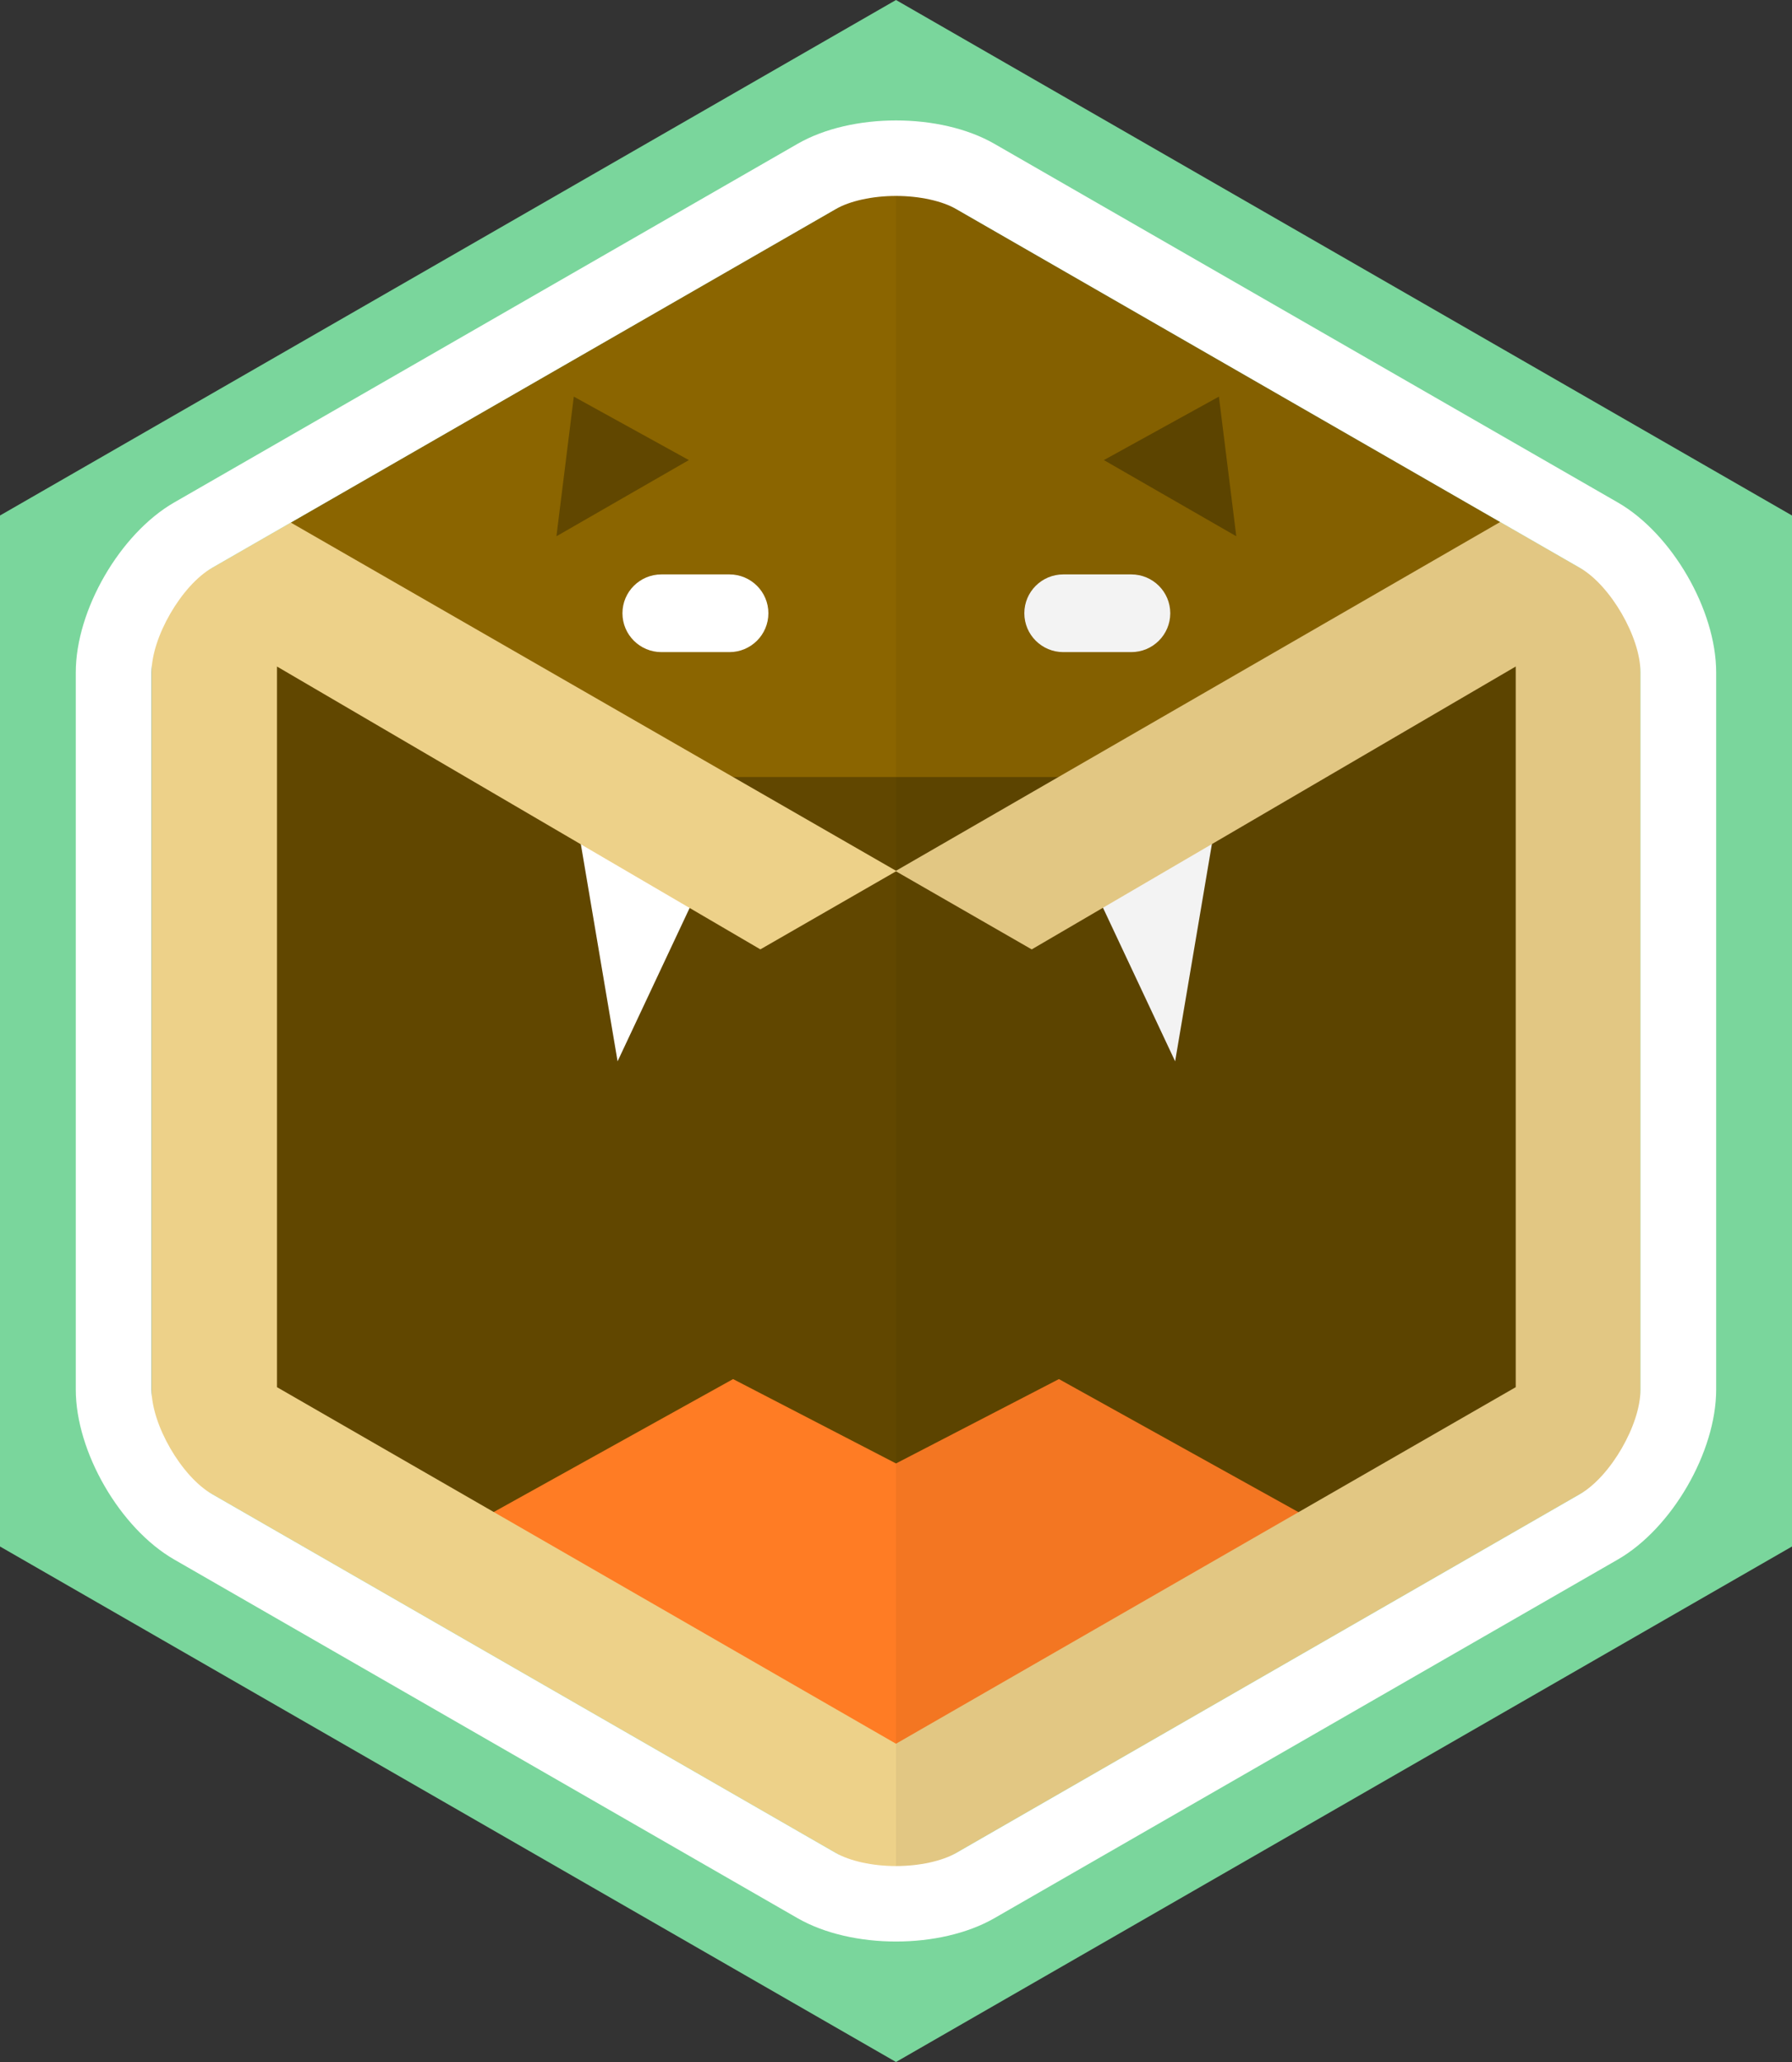
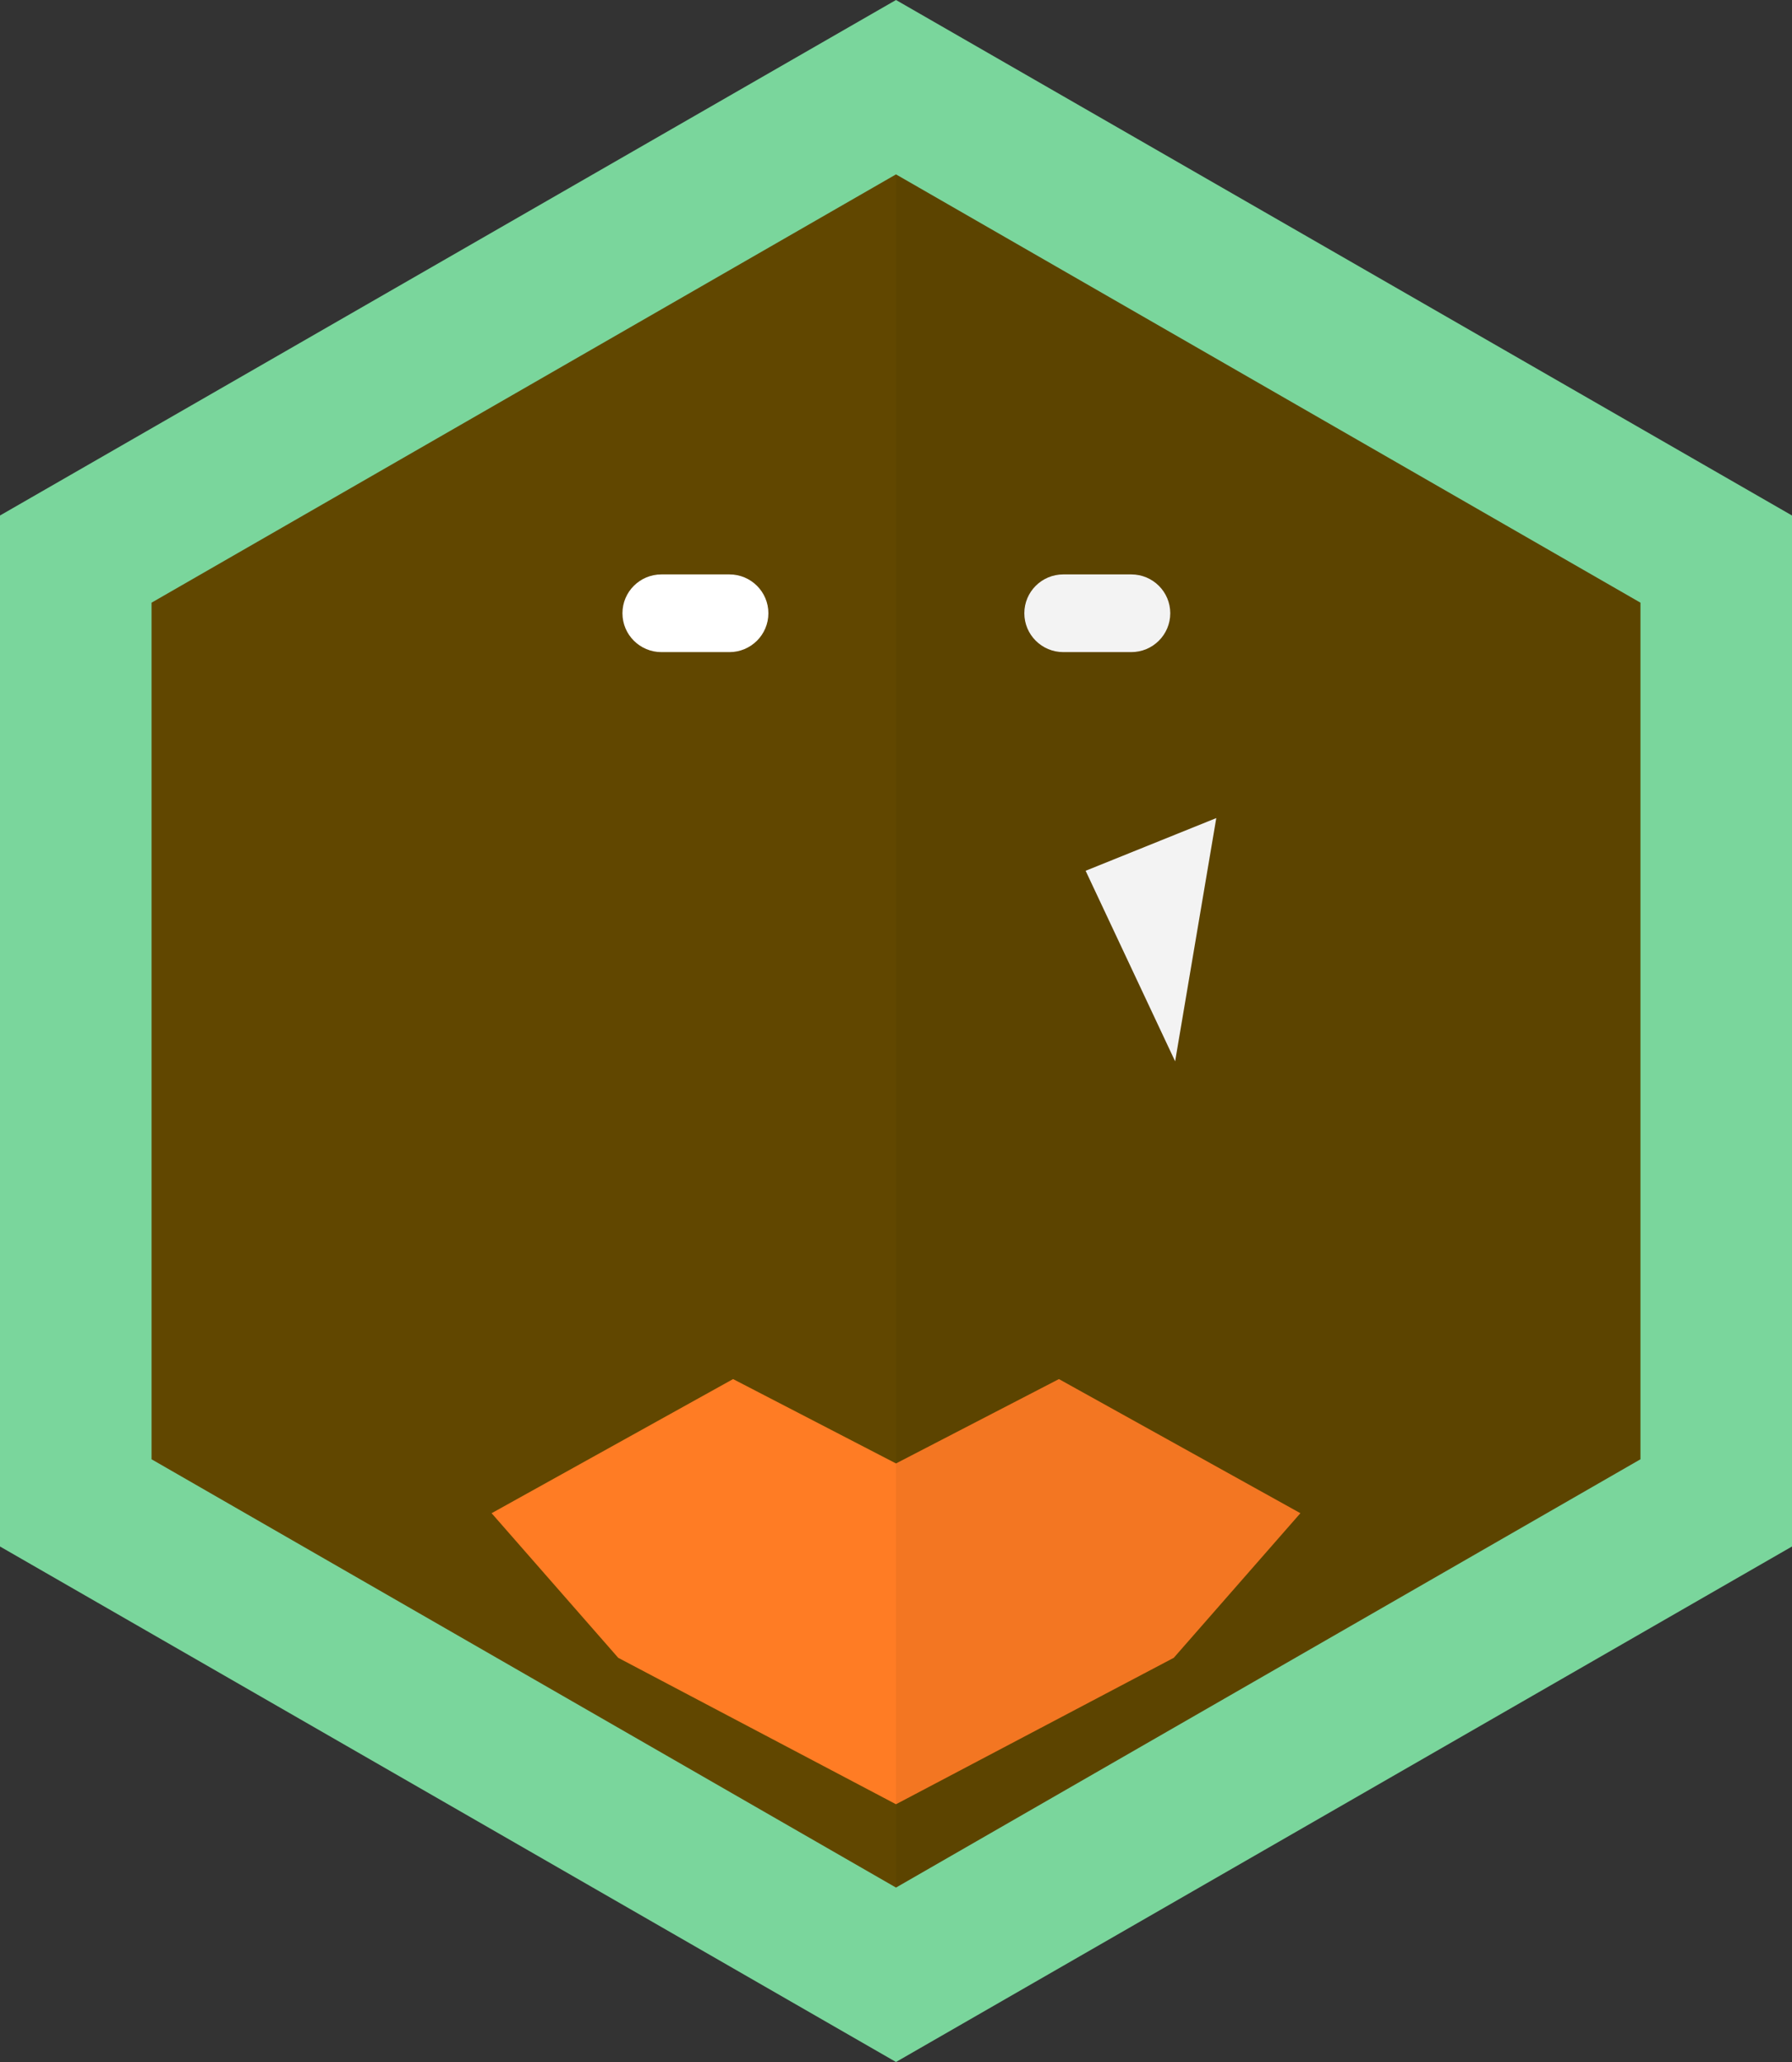
<svg xmlns="http://www.w3.org/2000/svg" version="1.1" id="Layer_2" x="0px" y="0px" width="200px" height="230px" viewBox="0 0 200 230" enable-background="new 0 0 200 230" xml:space="preserve">
  <rect x="0" y="0" width="200" height="230" fill="#333333" stroke="none" />
  <g id="Layer_6">
    <g>
      <polygon fill="#614700" points="99.998,9.725 8.457,62.362 8.457,115 8.457,167.637 99.998,220.273 191.544,167.637 191.544,115     191.544,62.362   " />
    </g>
  </g>
  <g id="Layer_5">
-     <polygon fill="#8B6500" points="123.615,86.673 174.667,64.071 160.025,44.24 99.999,6 16.913,57.405 26.334,64.071 76.701,86.673     " />
-   </g>
+     </g>
  <g id="Layer_6_3_">
-     <polygon fill="#FFFFFF" points="78.917,97.128 68.927,118.381 64.334,91.25  " />
    <polygon fill="#FFFFFF" points="121.163,97.128 131.153,118.381 135.746,91.25  " />
    <polygon fill="#FF7C24" points="118.183,153.826 100,163.236 81.817,153.826 54.867,168.786 68.999,184.917 100,201.25    131.001,184.917 145.133,168.786  " />
-     <path fill="#EDD189" d="M169.166,57.225L100,97.128L29.697,56.704l-12.77,7.342v99.302L100.67,211.5l83.738-48.152V64.046   L169.166,57.225z M169.166,154.729L100,194.5l-69.086-39.771V74.346l53.948,31.548L100,97.19l15.146,8.708l54.02-31.553V154.729z" />
  </g>
  <g id="Layer_8_3_">
    <g>
      <g>
        <polygon fill="#614700" points="62.102,59.817 64.041,44.24 76.882,51.319    " />
      </g>
    </g>
    <g>
      <g>
        <g>
          <path fill="#FFFFFF" d="M85.757,68.403c0,2.396-1.949,4.335-4.352,4.335h-7.581c-2.405,0-4.354-1.939-4.354-4.335l0,0      c0-2.393,1.947-4.332,4.354-4.332h7.581C83.81,64.071,85.757,66.01,85.757,68.403L85.757,68.403z" />
        </g>
      </g>
    </g>
    <g>
      <g>
        <polygon fill="#614700" points="137.979,59.817 136.039,44.24 123.198,51.319    " />
      </g>
    </g>
    <g>
      <g>
        <g>
          <path fill="#FFFFFF" d="M114.323,68.403c0,2.396,1.949,4.335,4.352,4.335h7.581c2.405,0,4.354-1.939,4.354-4.335l0,0      c0-2.393-1.947-4.332-4.354-4.332h-7.581C116.271,64.071,114.323,66.01,114.323,68.403L114.323,68.403z" />
        </g>
      </g>
    </g>
  </g>
  <g id="folder">
    <g id="Layer_9_4_">
      <g opacity="0.05">
        <polygon points="99.999,19.451 184.966,67.604 184.966,163.904 99.999,212.059    " />
      </g>
    </g>
  </g>
  <g id="border">
    <g id="Layer_3_3_">
      <g>
        <path fill="#7AD69C" d="M99.999,230L0,172.5v-115L99.999,0L200,57.5v115L99.999,230z M16.913,162.771l83.086,47.773     l83.089-47.773V67.225L99.999,19.451L16.913,67.225V162.771z" />
      </g>
      <g>
-         <path fill="#FFFFFF" d="M99.999,21.856c2.623,0,5.148,0.554,6.757,1.479l69.574,40.004c3.41,1.959,6.758,7.732,6.758,11.656     v27.371v25.265v27.373c0,3.922-3.348,9.695-6.758,11.656l-69.574,40.004c-1.605,0.926-4.135,1.479-6.757,1.479     s-5.148-0.553-6.757-1.479l-69.57-40.004c-3.411-1.961-6.758-7.734-6.758-11.656v-27.373v-25.265v-27.37     c0-3.924,3.347-9.697,6.757-11.658l69.571-40.002C94.851,22.41,97.375,21.856,99.999,21.856 M99.999,13.435     c-3.982,0-7.965,0.87-10.984,2.607L19.443,56.045c-6.043,3.475-10.985,12-10.985,18.95v27.371c0,6.945,0,18.315,0,25.265v27.373     c0,6.947,4.942,15.475,10.985,18.949l69.569,40.004c3.021,1.736,7.004,2.605,10.985,2.605c3.98,0,7.964-0.869,10.985-2.605     l69.574-40.004c6.043-3.477,10.98-12.002,10.98-18.949v-27.373c0-6.947,0-18.318,0-25.265v-27.37     c0-6.95-4.938-15.478-10.98-18.95l-69.574-40.003C107.963,14.305,103.979,13.435,99.999,13.435L99.999,13.435z" />
-       </g>
+         </g>
    </g>
  </g>
</svg>